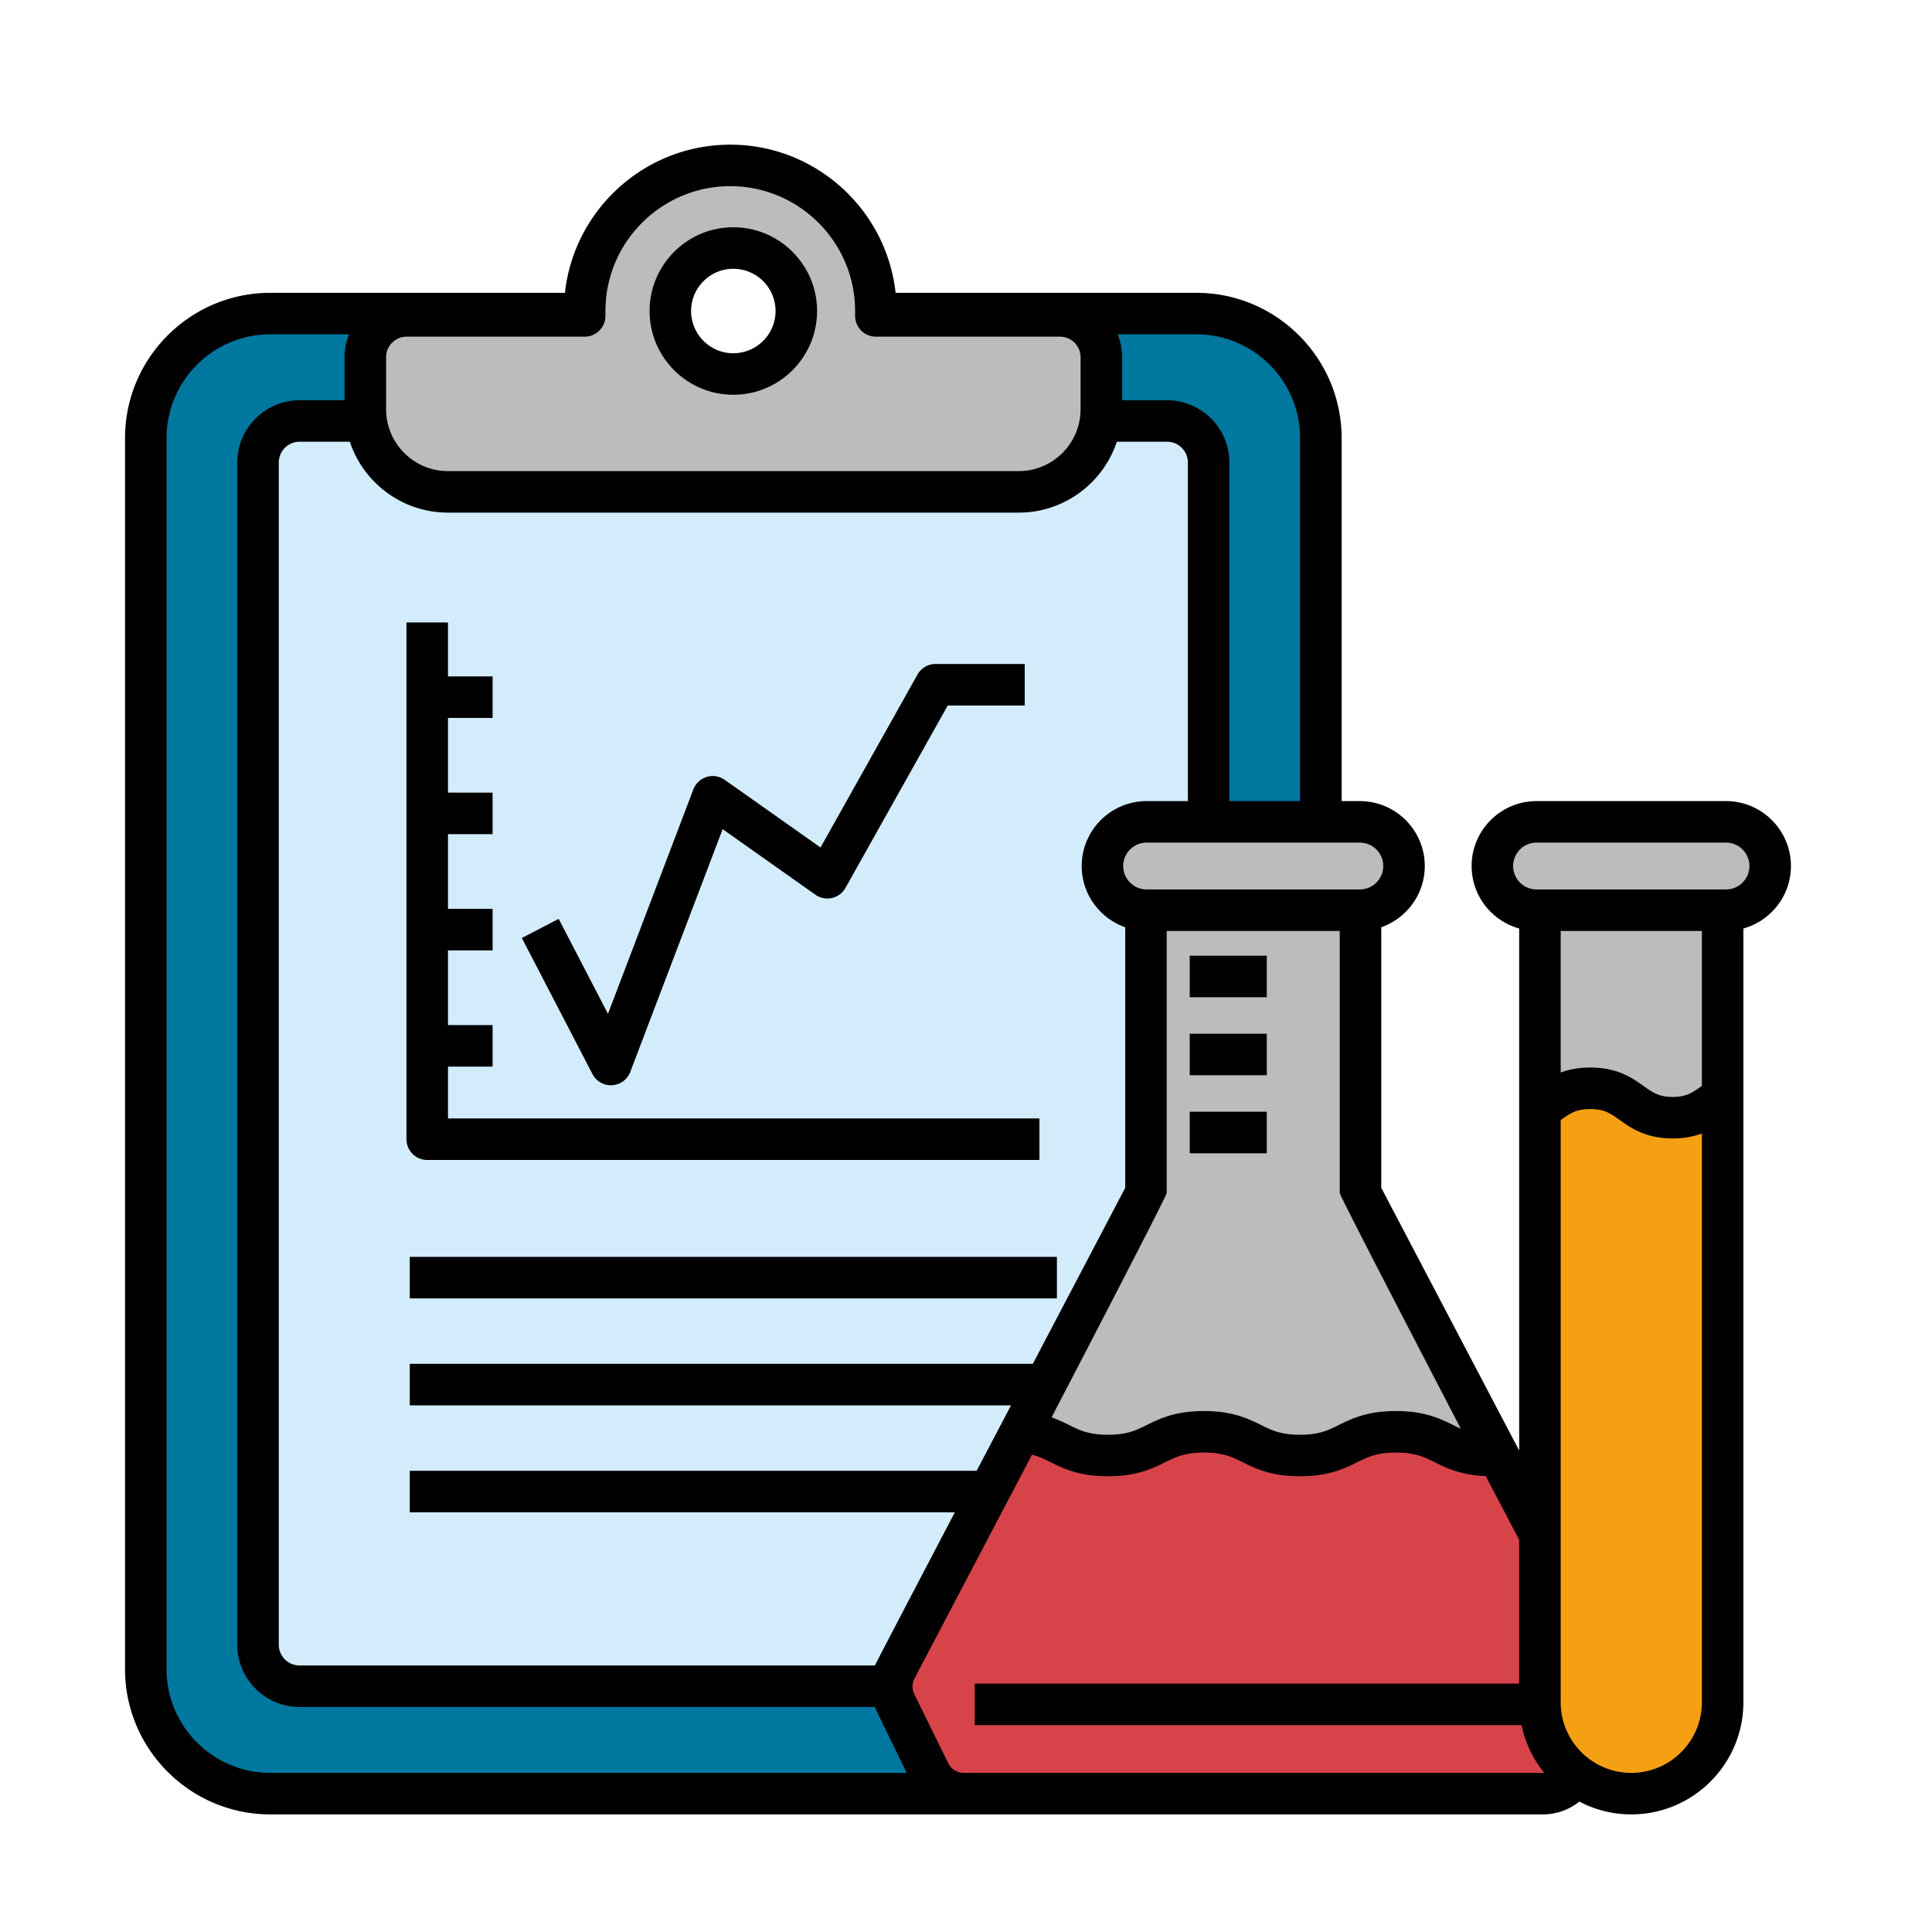
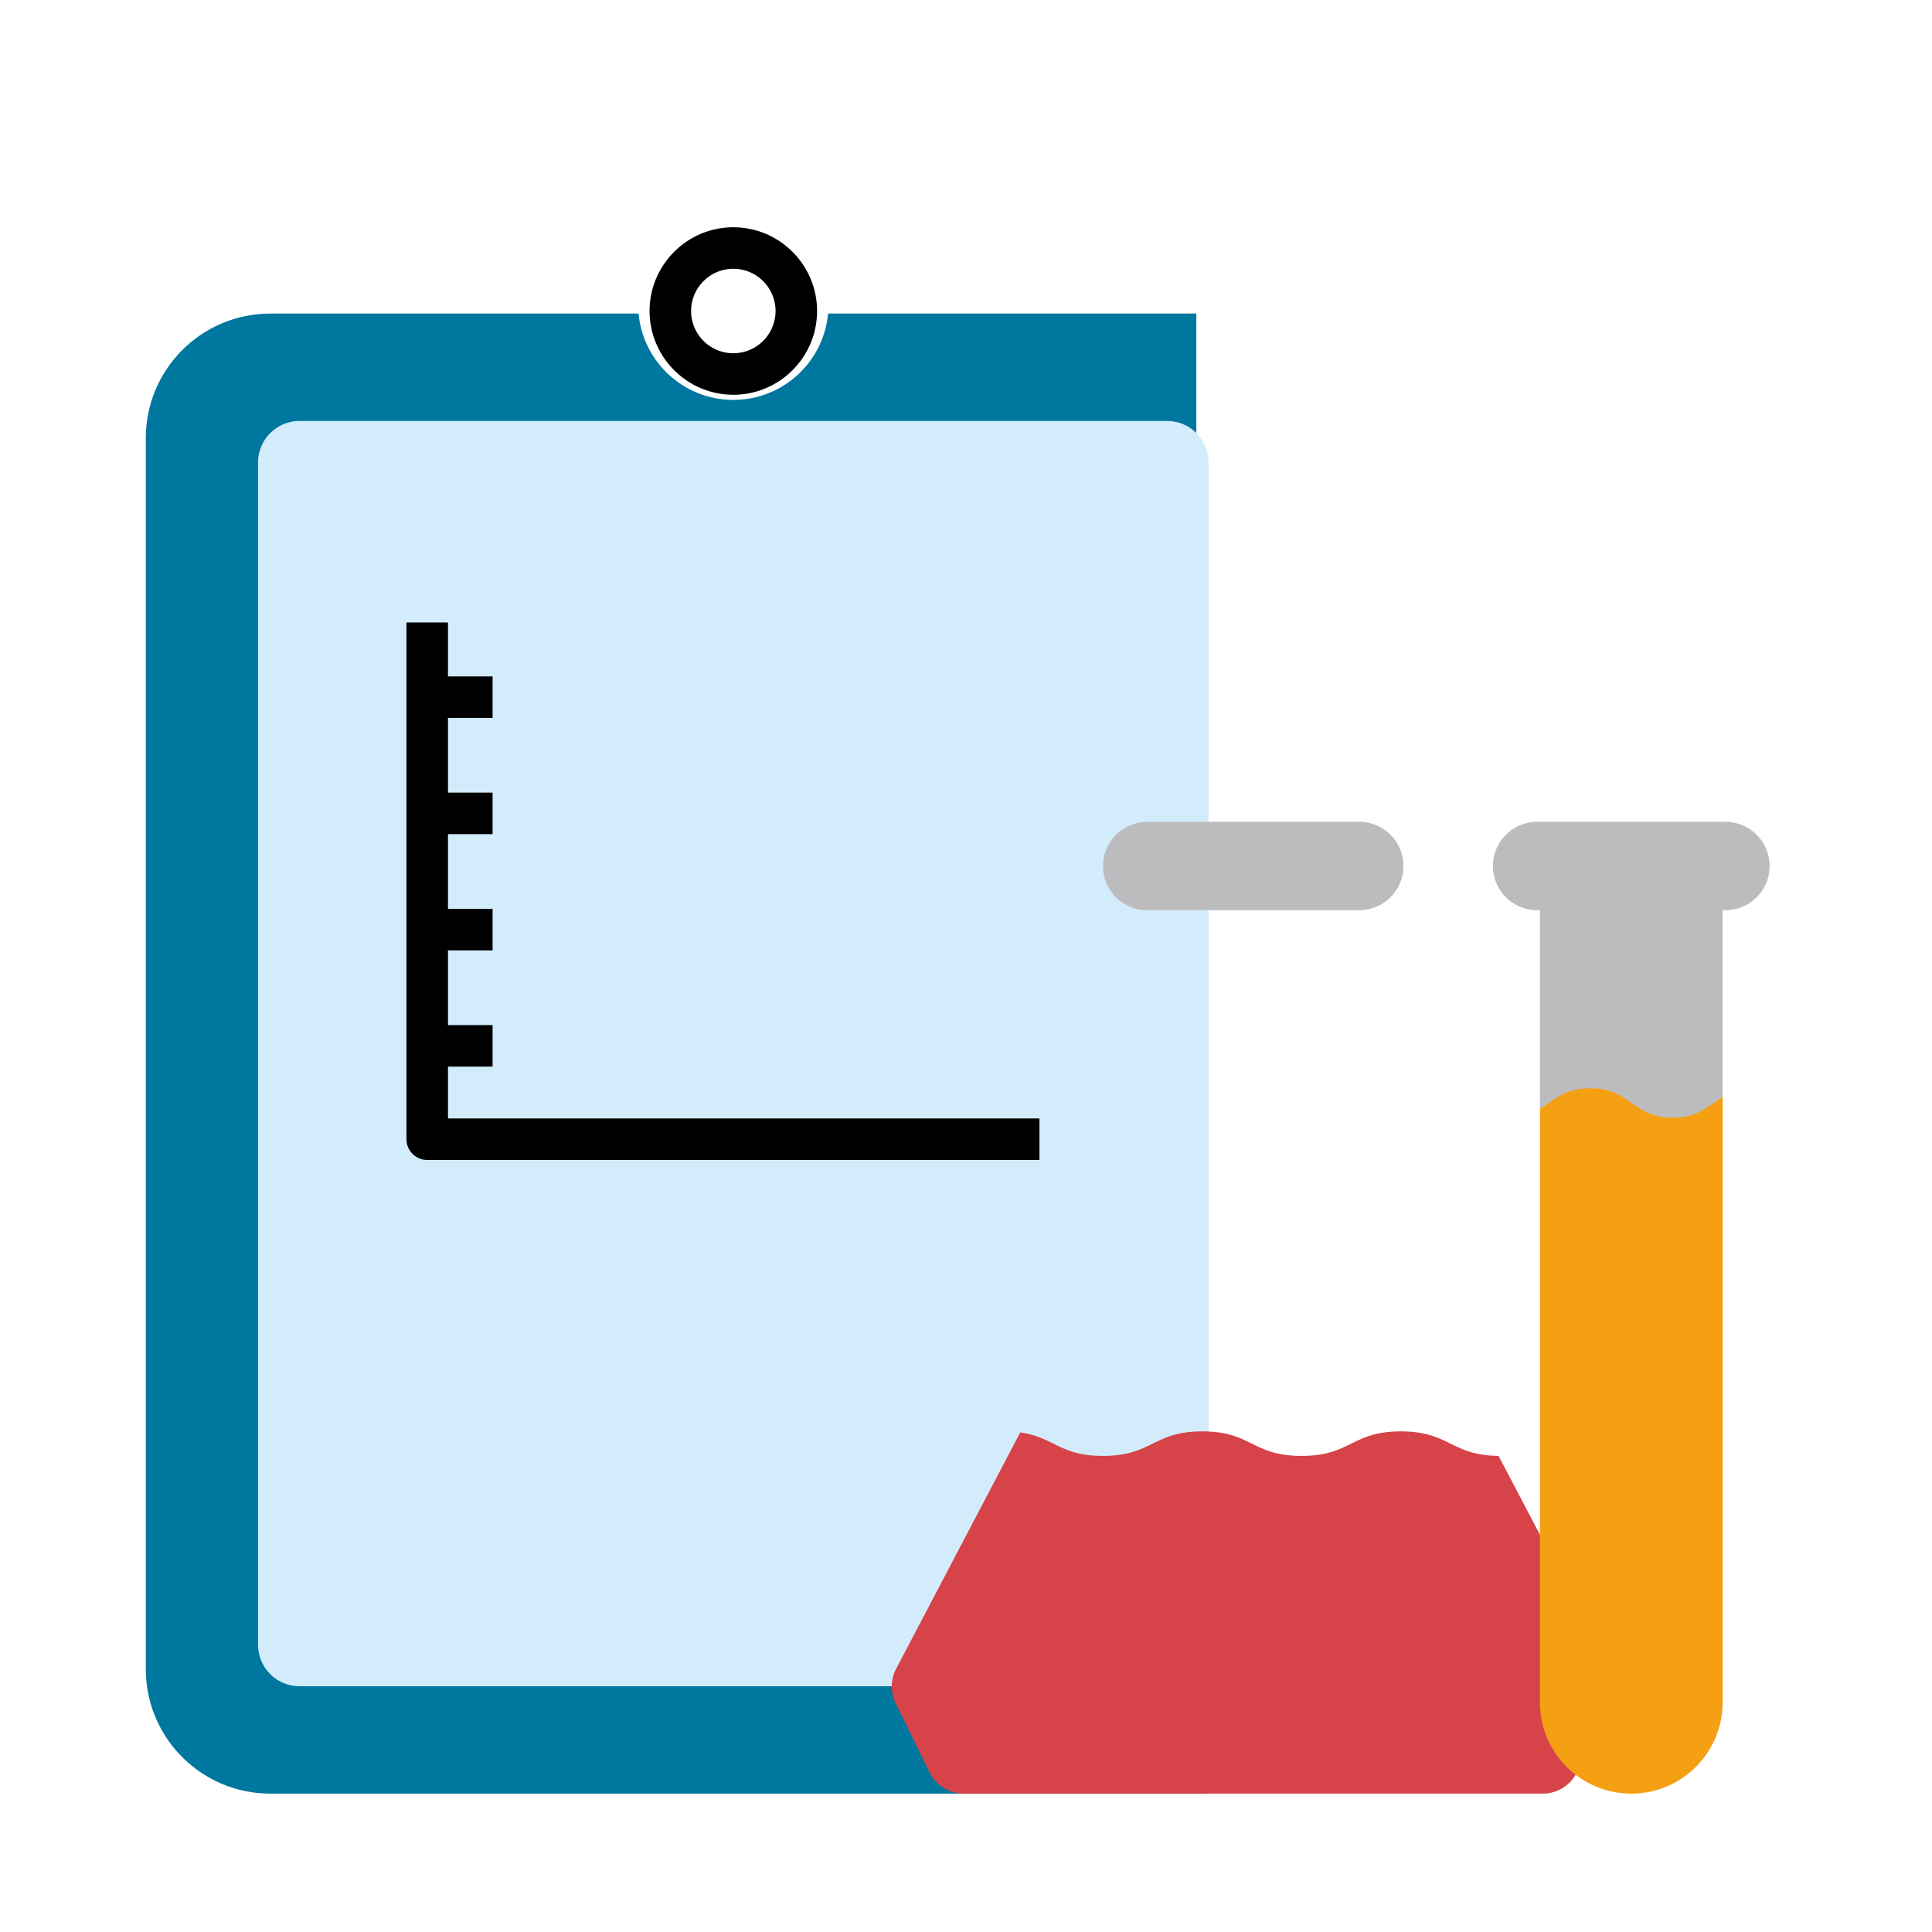
<svg xmlns="http://www.w3.org/2000/svg" version="1.1" width="512" height="512" x="0" y="0" viewBox="0 0 256 256" style="enable-background:new 0 0 512 512" xml:space="preserve">
  <g>
-     <path fill="#00779f" d="M158.521 41.55h-48.796c-.592 6.415-5.986 11.438-12.555 11.438S85.207 47.965 84.616 41.55H35.819c-9.113 0-16.5 7.387-16.5 16.5v163.117c0 9.113 7.387 16.5 16.5 16.5H158.52c9.113 0 16.5-7.387 16.5-16.5V58.05c0-9.113-7.387-16.5-16.5-16.5z" opacity="1" data-original="#00779f" />
+     <path fill="#00779f" d="M158.521 41.55h-48.796c-.592 6.415-5.986 11.438-12.555 11.438S85.207 47.965 84.616 41.55H35.819c-9.113 0-16.5 7.387-16.5 16.5v163.117c0 9.113 7.387 16.5 16.5 16.5H158.52c9.113 0 16.5-7.387 16.5-16.5c0-9.113-7.387-16.5-16.5-16.5z" opacity="1" data-original="#00779f" />
    <path fill="#d3ecfb" d="M154.647 55.783H39.693a5.5 5.5 0 0 0-5.5 5.5v156.651a5.5 5.5 0 0 0 5.5 5.5h114.954a5.5 5.5 0 0 0 5.5-5.5V61.283a5.5 5.5 0 0 0-5.5-5.5z" opacity="1" data-original="#d3ecfb" />
-     <path fill="#bcbcbe" d="M140.458 41.025h-24.402v-.647c0-10.655-8.637-19.292-19.292-19.292-10.655 0-19.292 8.637-19.292 19.292v.647h-23.59a5.473 5.473 0 0 0-5.472 5.473v6.897c0 6.046 4.9 10.947 10.946 10.947h75.628c6.046 0 10.947-4.901 10.947-10.947v-6.897a5.473 5.473 0 0 0-5.473-5.473zm-34.942-.647a8.346 8.346 0 0 1-16.691 0 8.346 8.346 0 0 1 16.69 0zM198.565 192.911l-18.29-34.836V114.34h-28.43v43.735l-16.66 31.731c8.5 18.085 58.242 14.472 63.38 3.105z" opacity="1" data-original="#bcbcbe" />
    <path fill="#d64349" d="m213.379 221.125-14.813-28.213c-6.364-.07-6.44-3.245-12.945-3.245-6.578 0-6.578 3.248-13.156 3.248-6.577 0-6.577-3.248-13.154-3.248-6.578 0-6.578 3.248-13.155 3.248-5.755 0-6.474-2.487-10.97-3.109l-16.445 31.319a5.047 5.047 0 0 0-.06 4.572l4.494 9.149a5.047 5.047 0 0 0 4.53 2.82h76.71a5.047 5.047 0 0 0 4.53-2.82l4.495-9.15a5.047 5.047 0 0 0-.061-4.571z" opacity="1" data-original="#d64349" />
    <path fill="#bcbcbe" d="M151.933 120.605h28.254a5.853 5.853 0 0 0 0-11.705h-28.254a5.853 5.853 0 0 0 0 11.705zM228.257 145.356v-27.32h-24.209v28.915c3.552 7.584 21.06 13.142 24.21-1.595z" opacity="1" data-original="#bcbcbe" />
    <path fill="#f59f13" d="M221.636 148.102c-5.437-.022-5.454-3.897-10.921-3.897-3.51 0-4.774 1.596-6.667 2.746v78.611c0 6.685 5.42 12.105 12.105 12.105 6.685 0 12.104-5.42 12.104-12.105v-80.206c-1.885 1.144-3.146 2.732-6.621 2.746z" opacity="1" data-original="#f59f13" />
    <path fill="#bcbcbe" d="M203.6 120.605h25.105a5.853 5.853 0 0 0 0-11.705H203.6a5.853 5.853 0 0 0 0 11.705z" opacity="1" data-original="#bcbcbe" />
    <path d="M97.17 52.307c6.118 0 11.096-4.978 11.096-11.096s-4.978-11.096-11.096-11.096-11.096 4.978-11.096 11.096c0 6.119 4.978 11.096 11.096 11.096zm0-16.692a5.602 5.602 0 0 1 5.596 5.596 5.602 5.602 0 0 1-5.596 5.596c-3.086 0-5.596-2.51-5.596-5.596s2.51-5.596 5.596-5.596zM56.61 153.703h81.12v-5.5H59.36v-6.874h5.912v-5.5H59.36v-9.9h5.912v-5.5H59.36v-9.899h5.912v-5.5H59.36v-9.9h5.912v-5.5H59.36v-7.149h-5.5v68.472a2.75 2.75 0 0 0 2.75 2.75z" fill="#000000" opacity="1" data-original="#000000" />
-     <path d="M80.946 143.803a2.75 2.75 0 0 0 2.57-1.772l12.238-32.16 12.289 8.68a2.75 2.75 0 0 0 3.985-.901l13.553-24.169h10.2v-5.5h-11.81a2.75 2.75 0 0 0-2.4 1.405l-12.848 22.912-12.692-8.964a2.75 2.75 0 0 0-4.157 1.268L80.56 134.338l-6.532-12.584-4.882 2.534 9.36 18.032a2.75 2.75 0 0 0 2.44 1.483zM54.296 166.544h85.749v5.5H54.296zM157.644 147.315h10.209v5.5h-10.209zM157.644 136.975h10.209v5.5h-10.209zM157.644 126.636h10.209v5.5h-10.209z" fill="#000000" opacity="1" data-original="#000000" />
-     <path d="M228.705 106.15H203.6c-4.743 0-8.602 3.859-8.602 8.602 0 3.946 2.673 7.27 6.3 8.281V192.2l-18.273-34.803v-34.533c3.351-1.176 5.765-4.363 5.765-8.111 0-4.744-3.86-8.603-8.603-8.603h-2.415v-48.1c0-10.614-8.636-19.25-19.25-19.25H118.67c-1.205-11.023-10.567-19.63-21.906-19.63s-20.7 8.607-21.906 19.63h-39.04c-10.614 0-19.25 8.636-19.25 19.25v163.117c0 10.614 8.636 19.25 19.25 19.25h168.597a7.758 7.758 0 0 0 4.86-1.695 14.758 14.758 0 0 0 6.878 1.695c8.19 0 14.854-6.664 14.854-14.855V123.033c3.628-1.01 6.3-4.335 6.3-8.28 0-4.744-3.858-8.603-8.602-8.603zm-35.136 83.16a26.66 26.66 0 0 1-1.02-.485c-1.674-.826-3.756-1.855-7.579-1.855-3.822 0-5.905 1.029-7.579 1.855-1.455.719-2.605 1.286-5.143 1.286s-3.687-.567-5.142-1.286c-1.674-.826-3.756-1.855-7.579-1.855s-5.904 1.029-7.578 1.855c-1.455.719-2.604 1.286-5.142 1.286s-3.688-.567-5.143-1.286c-.677-.334-1.424-.7-2.323-1.02 0 0 15.254-29.285 15.254-29.73v-34.72h22.93v34.72c0 .445 16.044 31.236 16.044 31.236zm-13.382-77.66c1.71 0 3.102 1.392 3.102 3.102s-1.391 3.103-3.102 3.103h-28.254c-1.71 0-3.102-1.392-3.102-3.103s1.392-3.102 3.102-3.102zM158.52 44.3c7.582 0 13.75 6.168 13.75 13.75v48.1h-9.374V61.283c0-4.549-3.701-8.25-8.25-8.25h-5.966v-5.701a8.17 8.17 0 0 0-.586-3.032zM51.16 47.332a2.726 2.726 0 0 1 2.724-2.723h23.589a2.75 2.75 0 0 0 2.75-2.75v-.648c0-9.121 7.42-16.542 16.542-16.542s16.542 7.42 16.542 16.542v.648a2.75 2.75 0 0 0 2.75 2.75h24.402a2.726 2.726 0 0 1 2.723 2.723v6.897c0 4.52-3.677 8.197-8.197 8.197H59.356c-4.52 0-8.197-3.678-8.197-8.197zm8.197 20.594h75.628c6.05 0 11.191-3.944 13-9.393h6.663a2.753 2.753 0 0 1 2.75 2.75v44.867h-5.464c-4.743 0-8.602 3.86-8.602 8.603 0 3.748 2.413 6.935 5.764 8.111v34.533l-12.244 23.32H54.296v5.5h79.668l-4.554 8.672H54.296v5.5h72.226s-10.484 20.01-10.593 20.295H39.693a2.753 2.753 0 0 1-2.75-2.75V61.283a2.753 2.753 0 0 1 2.75-2.75h6.663c1.81 5.45 6.951 9.392 13 9.392zm-23.537 166.99c-7.582 0-13.75-6.167-13.75-13.75V58.05c0-7.582 6.168-13.75 13.75-13.75h10.427a8.17 8.17 0 0 0-.586 3.032v5.701h-5.967c-4.549 0-8.25 3.701-8.25 8.25v156.65c0 4.55 3.701 8.25 8.25 8.25h76.215c.09.246 4.238 8.734 4.238 8.734zm168.596 0h-76.71a2.282 2.282 0 0 1-2.062-1.283l-4.495-9.149a2.305 2.305 0 0 1 .028-2.08l15.566-29.647c.936.234 1.663.593 2.487 1 1.673.826 3.756 1.854 7.578 1.854 3.822 0 5.904-1.028 7.578-1.854 1.455-.719 2.604-1.287 5.143-1.287s3.687.568 5.142 1.287c1.674.826 3.756 1.854 7.578 1.854 3.822 0 5.905-1.028 7.579-1.854 1.455-.719 2.605-1.287 5.143-1.287 2.539 0 3.688.568 5.144 1.287 1.548.764 3.45 1.7 6.754 1.836l4.43 8.438v19.061h-72.145v5.5h72.457a14.805 14.805 0 0 0 3.004 6.311c-.066.006-.132.014-.199.014zm21.092-9.354c0 5.158-4.196 9.355-9.354 9.355-5.159 0-9.355-4.197-9.355-9.355v-77.147l.027-.02c1.22-.867 2.026-1.44 3.89-1.44 1.864 0 2.67.573 3.891 1.44 1.532 1.088 3.437 2.442 7.041 2.457 1.575-.007 2.823-.273 3.86-.66v75.37zm0-81.67-.028.02c-1.214.862-2.016 1.432-3.832 1.44-1.839-.008-2.641-.578-3.855-1.44-1.54-1.095-3.458-2.457-7.077-2.457-1.6 0-2.868.267-3.917.66v-18.76h18.71v20.537zm3.198-26.037H203.6c-1.71 0-3.102-1.392-3.102-3.102s1.391-3.103 3.102-3.103h25.105c1.71 0 3.103 1.392 3.103 3.103s-1.392 3.102-3.103 3.102z" fill="#000000" opacity="1" data-original="#000000" />
  </g>
</svg>